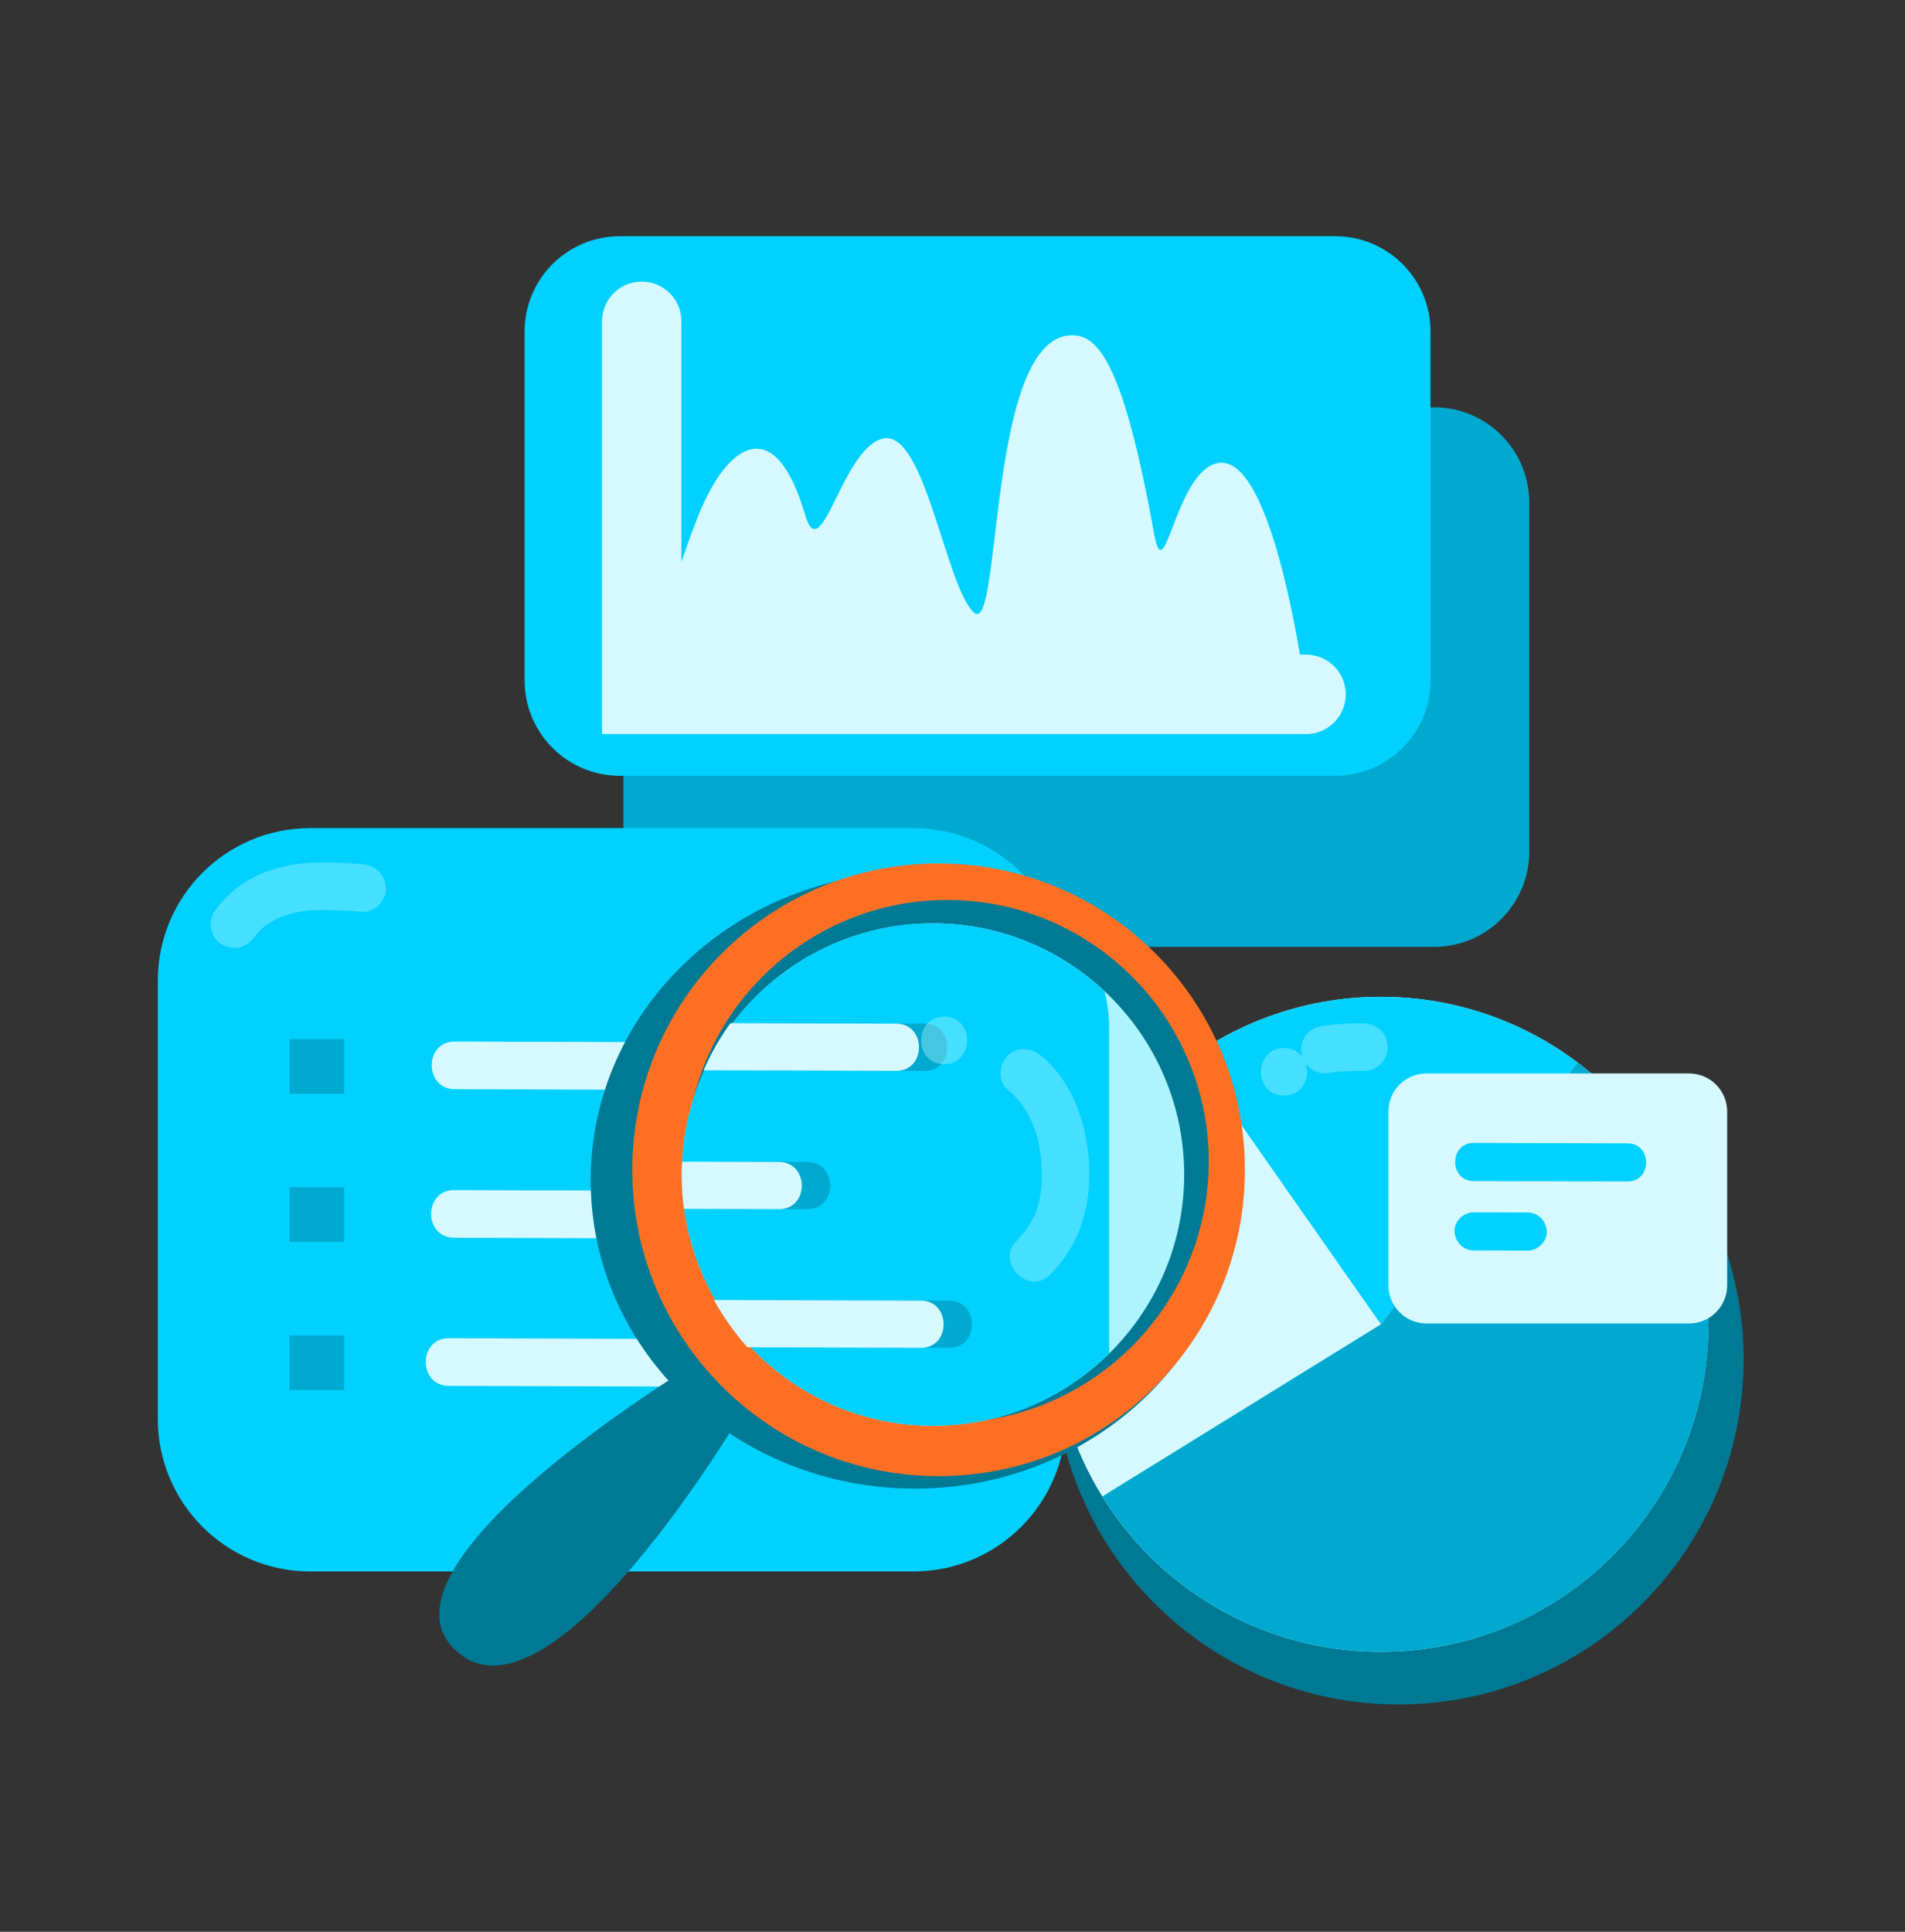
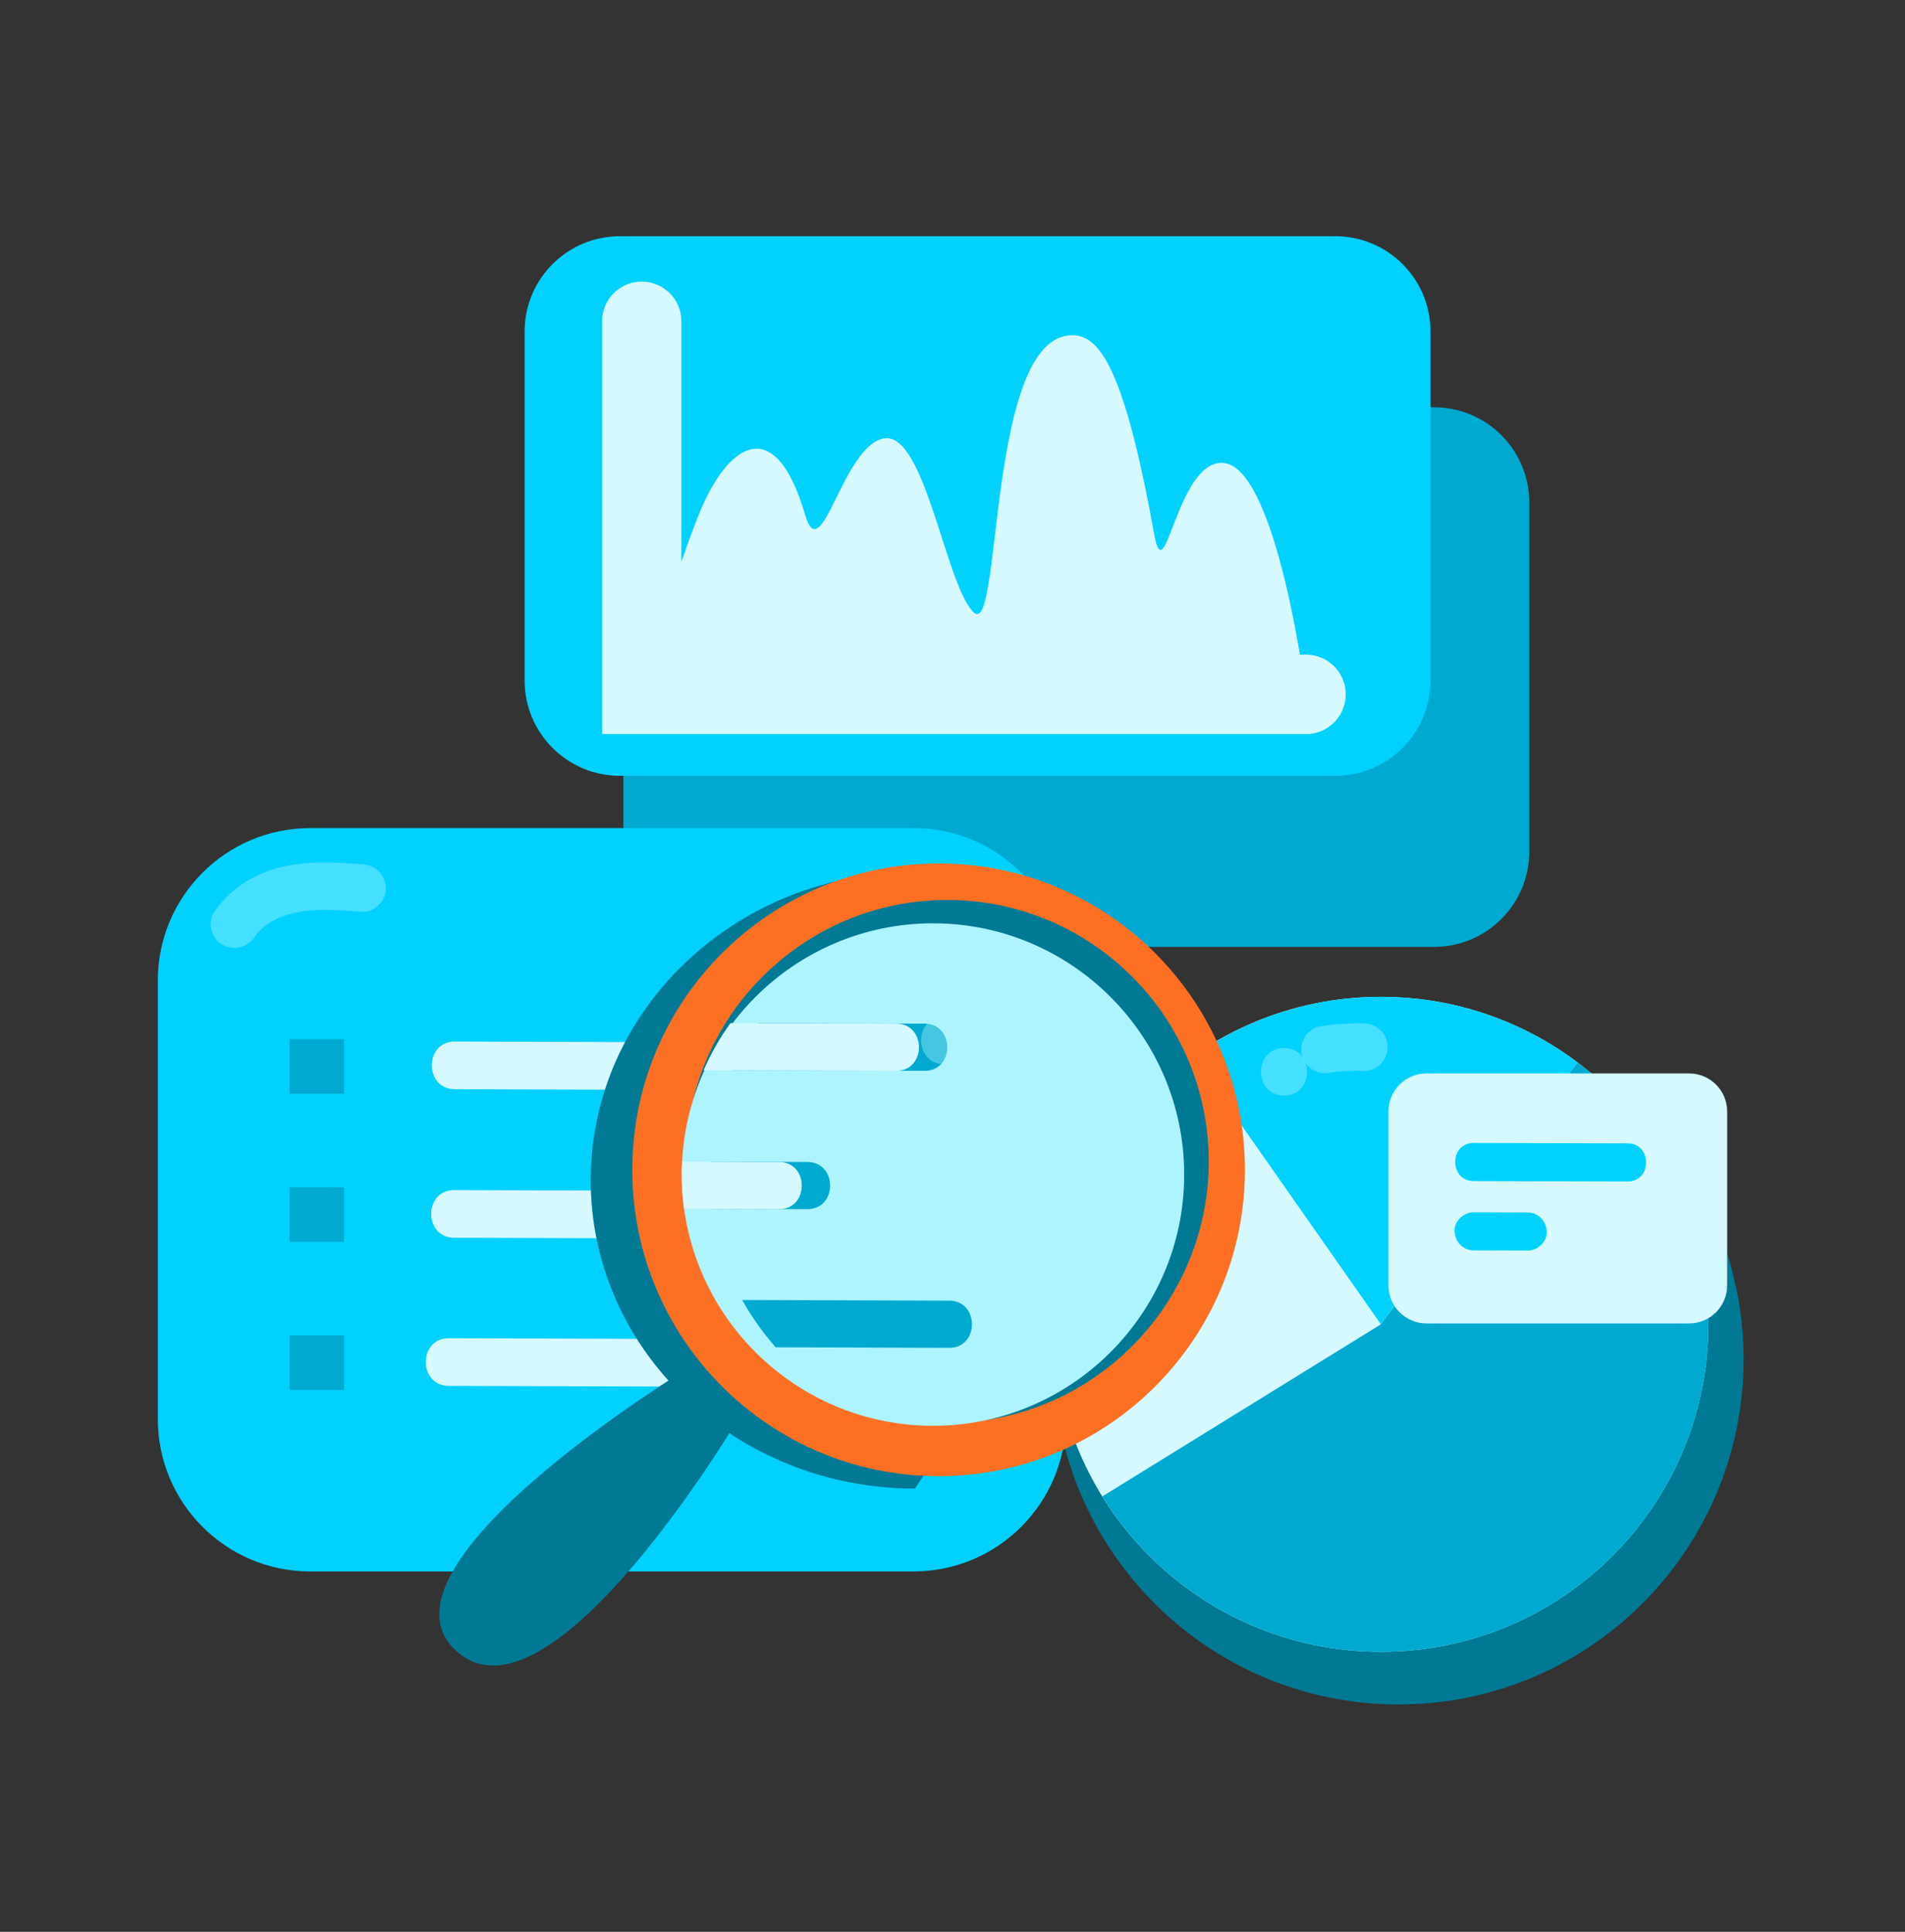
<svg xmlns="http://www.w3.org/2000/svg" width="72" height="73" viewBox="0 0 72 73" fill="none">
  <rect x="0" y="0" width="72" height="73" fill="#333333" stroke="none" />
  <path d="M54.199 15.391H27.16C25.172 15.391 23.561 17.002 23.561 18.991V32.182C23.561 34.17 25.172 35.782 27.16 35.782H54.199C56.187 35.782 57.799 34.17 57.799 32.182V18.991C57.799 17.002 56.187 15.391 54.199 15.391Z" fill="#00A9CF" />
  <path d="M50.466 8.926H23.428C21.44 8.926 19.828 10.538 19.828 12.526V25.717C19.828 27.706 21.44 29.317 23.428 29.317H50.466C52.454 29.317 54.066 27.706 54.066 25.717V12.526C54.066 10.538 52.454 8.926 50.466 8.926Z" fill="#00D1FF" />
  <path d="M24.254 26.241H49.363C49.363 26.241 48.246 17.489 46.175 17.489C44.467 17.489 44.029 22.457 43.622 20.185C42.469 13.761 41.512 12.668 40.521 12.668C37.288 12.667 37.872 24.123 36.808 23.146C35.744 22.168 34.965 16.283 33.403 16.568C31.841 16.854 31.045 21.554 30.431 19.457C29.277 15.515 27.477 16.789 26.407 19.454C25.336 22.119 24.254 26.241 24.254 26.241Z" fill="#D5F9FF" />
  <path d="M49.363 26.239H24.254V12.141" stroke="#D5F9FF" stroke-width="3" stroke-miterlimit="10" stroke-linecap="round" />
  <path d="M52.857 64.41C60.061 64.41 65.9 58.571 65.9 51.367C65.9 44.164 60.061 38.324 52.857 38.324C45.654 38.324 39.815 44.164 39.815 51.367C39.815 58.571 45.654 64.41 52.857 64.41Z" fill="#007994" />
  <path d="M52.191 62.421C59.026 62.421 64.567 56.88 64.567 50.044C64.567 43.209 59.026 37.668 52.191 37.668C45.356 37.668 39.815 43.209 39.815 50.044C39.815 56.88 45.356 62.421 52.191 62.421Z" fill="#D5F9FF" />
  <path d="M52.191 50.044L45.094 39.908C47.103 38.498 49.55 37.668 52.191 37.668C54.98 37.668 57.553 38.591 59.622 40.148L52.191 50.044Z" fill="#00D1FF" />
  <path d="M41.662 56.549L52.191 50.045L59.623 40.148C62.626 42.407 64.568 45.999 64.568 50.045C64.568 56.88 59.027 62.422 52.191 62.422C47.742 62.422 43.843 60.073 41.662 56.549Z" fill="#00A9CF" />
  <path d="M53.916 50.012H63.839C64.635 50.012 65.279 49.367 65.279 48.572V42.004C65.279 41.209 64.635 40.564 63.839 40.564H53.916C53.12 40.564 52.476 41.209 52.476 42.004V48.572C52.476 49.367 53.12 50.012 53.916 50.012Z" fill="#D5F9FF" />
  <path d="M55.696 44.631C57.636 44.637 59.577 44.642 61.518 44.647C62.445 44.65 62.446 43.21 61.518 43.207C59.577 43.202 57.636 43.197 55.696 43.191C54.769 43.189 54.767 44.629 55.696 44.631Z" fill="#00D1FF" />
  <path d="M55.695 47.252C56.377 47.254 57.058 47.256 57.74 47.258C58.117 47.259 58.477 46.926 58.46 46.538C58.442 46.147 58.144 45.819 57.74 45.818C57.058 45.816 56.377 45.814 55.695 45.812C55.319 45.812 54.958 46.144 54.975 46.532C54.993 46.923 55.292 47.251 55.695 47.252Z" fill="#00D1FF" />
  <g opacity="0.4">
    <path d="M51.549 38.671C50.975 38.654 50.408 38.706 49.841 38.791C49.724 38.819 49.622 38.873 49.535 38.953C49.437 39.016 49.36 39.1 49.303 39.205C49.19 39.398 49.142 39.682 49.212 39.899C49.283 40.116 49.418 40.326 49.626 40.436L49.841 40.527C50.001 40.57 50.16 40.57 50.319 40.527C50.367 40.52 50.415 40.513 50.462 40.507L50.223 40.539C50.663 40.48 51.105 40.458 51.549 40.471C51.775 40.478 52.027 40.366 52.185 40.208C52.341 40.052 52.459 39.795 52.449 39.571C52.438 39.339 52.362 39.097 52.185 38.935C52.006 38.77 51.795 38.679 51.549 38.671Z" fill="#ADF4FF" />
  </g>
  <g opacity="0.4">
    <path d="M48.529 41.402C49.688 41.402 49.69 39.602 48.529 39.602C47.371 39.602 47.369 41.402 48.529 41.402Z" fill="#ADF4FF" />
  </g>
  <path d="M34.525 31.293H11.725C8.544 31.293 5.965 33.872 5.965 37.053V53.623C5.965 56.804 8.544 59.383 11.725 59.383H34.525C37.706 59.383 40.285 56.804 40.285 53.623V37.053C40.285 33.872 37.706 31.293 34.525 31.293Z" fill="#00D1FF" />
  <path d="M17.188 41.159C21.443 41.173 25.697 41.186 29.952 41.2C31.111 41.203 31.112 39.403 29.952 39.4C25.697 39.386 21.443 39.373 17.188 39.359C16.029 39.356 16.028 41.156 17.188 41.159Z" fill="#D5F9FF" />
  <path d="M17.164 46.773C19.845 46.781 22.527 46.79 25.208 46.798C26.366 46.802 26.368 45.002 25.208 44.998C22.527 44.99 19.845 44.981 17.164 44.973C16.006 44.969 16.004 46.769 17.164 46.773Z" fill="#D5F9FF" />
  <path d="M16.961 52.37C21.624 52.385 26.287 52.4 30.95 52.414C32.108 52.418 32.11 50.618 30.95 50.614C26.287 50.6 21.624 50.585 16.961 50.57C15.803 50.567 15.801 52.367 16.961 52.37Z" fill="#D5F9FF" />
  <path d="M13.004 39.27H10.941V41.332H13.004V39.27Z" fill="#00A9CF" />
  <path d="M13.004 44.867H10.941V46.929H13.004V44.867Z" fill="#00A9CF" />
  <path d="M13.004 50.465H10.941V52.527H13.004V50.465Z" fill="#00A9CF" />
  <g opacity="0.4">
    <path d="M13.686 32.656C12.624 32.577 11.535 32.515 10.495 32.801C9.516 33.069 8.657 33.629 8.086 34.474C7.822 34.865 7.998 35.488 8.409 35.705C8.864 35.946 9.358 35.8 9.64 35.383C9.667 35.342 9.695 35.302 9.724 35.263C9.657 35.349 9.656 35.353 9.72 35.276C9.789 35.207 9.852 35.135 9.924 35.069C9.96 35.036 9.996 35.005 10.034 34.974C9.946 35.039 9.943 35.042 10.025 34.982C10.086 34.942 10.146 34.9 10.208 34.862C10.291 34.811 10.377 34.764 10.465 34.72C10.509 34.698 10.553 34.677 10.598 34.657C10.496 34.699 10.492 34.7 10.587 34.663C10.762 34.601 10.936 34.543 11.116 34.5C11.206 34.478 11.296 34.463 11.385 34.444C11.495 34.428 11.505 34.425 11.415 34.436C11.475 34.429 11.535 34.422 11.595 34.417C11.822 34.396 12.049 34.387 12.275 34.387C12.747 34.386 13.217 34.421 13.686 34.456C14.157 34.492 14.607 34.017 14.586 33.556C14.563 33.039 14.19 32.694 13.686 32.656Z" fill="#ADF4FF" />
  </g>
-   <path d="M34.579 56.253C41.346 56.253 46.832 51.037 46.832 44.603C46.832 38.169 41.346 32.953 34.579 32.953C27.812 32.953 22.326 38.169 22.326 44.603C22.326 51.037 27.812 56.253 34.579 56.253Z" fill="#007994" />
+   <path d="M34.579 56.253C46.832 38.169 41.346 32.953 34.579 32.953C27.812 32.953 22.326 38.169 22.326 44.603C22.326 51.037 27.812 56.253 34.579 56.253Z" fill="#007994" />
  <path d="M26.114 51.633C26.114 51.633 13.787 59.097 17.201 62.347C20.772 65.748 28.048 53.377 28.048 53.377L26.114 51.633Z" fill="#007994" />
  <path d="M35.475 55.783C41.869 55.783 47.052 50.599 47.052 44.206C47.052 37.812 41.869 32.629 35.475 32.629C29.082 32.629 23.898 37.812 23.898 44.206C23.898 50.599 29.082 55.783 35.475 55.783Z" fill="#FD7024" />
  <path d="M35.803 53.77C30.355 53.77 25.922 49.337 25.922 43.889C25.922 38.44 30.355 34.008 35.803 34.008C41.251 34.008 45.684 38.44 45.684 43.889C45.684 49.337 41.252 53.77 35.803 53.77Z" fill="#007994" />
  <path d="M35.262 53.88C30.027 53.88 25.768 49.621 25.768 44.385C25.768 39.15 30.027 34.891 35.262 34.891C40.498 34.891 44.757 39.15 44.757 44.385C44.757 49.621 40.498 53.88 35.262 53.88Z" fill="#ADF4FF" />
-   <path d="M35.262 53.88C37.854 53.88 40.205 52.836 41.92 51.147V38.828C41.92 38.355 41.856 37.897 41.746 37.458C40.047 35.867 37.767 34.891 35.262 34.891C30.027 34.891 25.768 39.15 25.768 44.385C25.768 49.621 30.027 53.88 35.262 53.88Z" fill="#00D1FF" />
  <path d="M30.513 45.693C29.318 45.689 28.12 45.682 26.925 45.682C26.864 45.261 26.836 44.826 26.836 44.387C26.836 44.223 26.84 44.059 26.85 43.898C28.07 43.898 29.294 43.906 30.513 43.909C31.662 43.913 31.662 45.696 30.513 45.693Z" fill="#00A9CF" />
  <path d="M34.944 40.465C32.515 40.458 30.09 40.451 27.664 40.444C27.935 39.813 28.277 39.217 28.677 38.664C30.764 38.671 32.854 38.675 34.944 38.682C36.092 38.685 36.089 40.469 34.944 40.465Z" fill="#00A9CF" />
  <path d="M35.875 50.933C33.688 50.926 31.505 50.919 29.319 50.912C28.834 50.366 28.409 49.767 28.053 49.125C30.66 49.132 33.267 49.143 35.875 49.15C37.023 49.154 37.02 50.937 35.875 50.933Z" fill="#00A9CF" />
  <path d="M29.443 45.693C28.248 45.689 27.05 45.682 25.855 45.682C25.794 45.261 25.766 44.826 25.766 44.387C25.766 44.223 25.769 44.059 25.78 43.898C27 43.898 28.223 43.906 29.443 43.909C30.591 43.913 30.591 45.696 29.443 45.693Z" fill="#D5F9FF" />
  <path d="M33.873 40.465C31.445 40.458 29.019 40.451 26.594 40.444C26.865 39.813 27.207 39.217 27.607 38.664C29.693 38.671 31.783 38.675 33.873 38.682C35.022 38.685 35.019 40.469 33.873 40.465Z" fill="#D5F9FF" />
-   <path d="M34.804 50.933C32.618 50.926 30.435 50.919 28.249 50.912C27.764 50.366 27.339 49.767 26.982 49.125C29.59 49.132 32.197 49.143 34.804 49.15C35.953 49.154 35.949 50.937 34.804 50.933Z" fill="#D5F9FF" />
  <g opacity="0.4">
    <path d="M38.079 41.171C38.934 41.883 39.3 42.919 39.359 43.979C39.422 45.129 39.284 46.022 38.425 46.89C37.609 47.715 38.881 48.988 39.697 48.163C40.833 47.016 41.246 45.564 41.159 43.979C41.075 42.46 40.554 40.899 39.352 39.899C38.979 39.588 38.445 39.533 38.079 39.899C37.76 40.218 37.704 40.859 38.079 41.171Z" fill="#ADF4FF" />
  </g>
  <g opacity="0.4">
    <path d="M35.684 40.214C36.842 40.214 36.844 38.414 35.684 38.414C34.526 38.414 34.524 40.214 35.684 40.214Z" fill="#ADF4FF" />
  </g>
</svg>